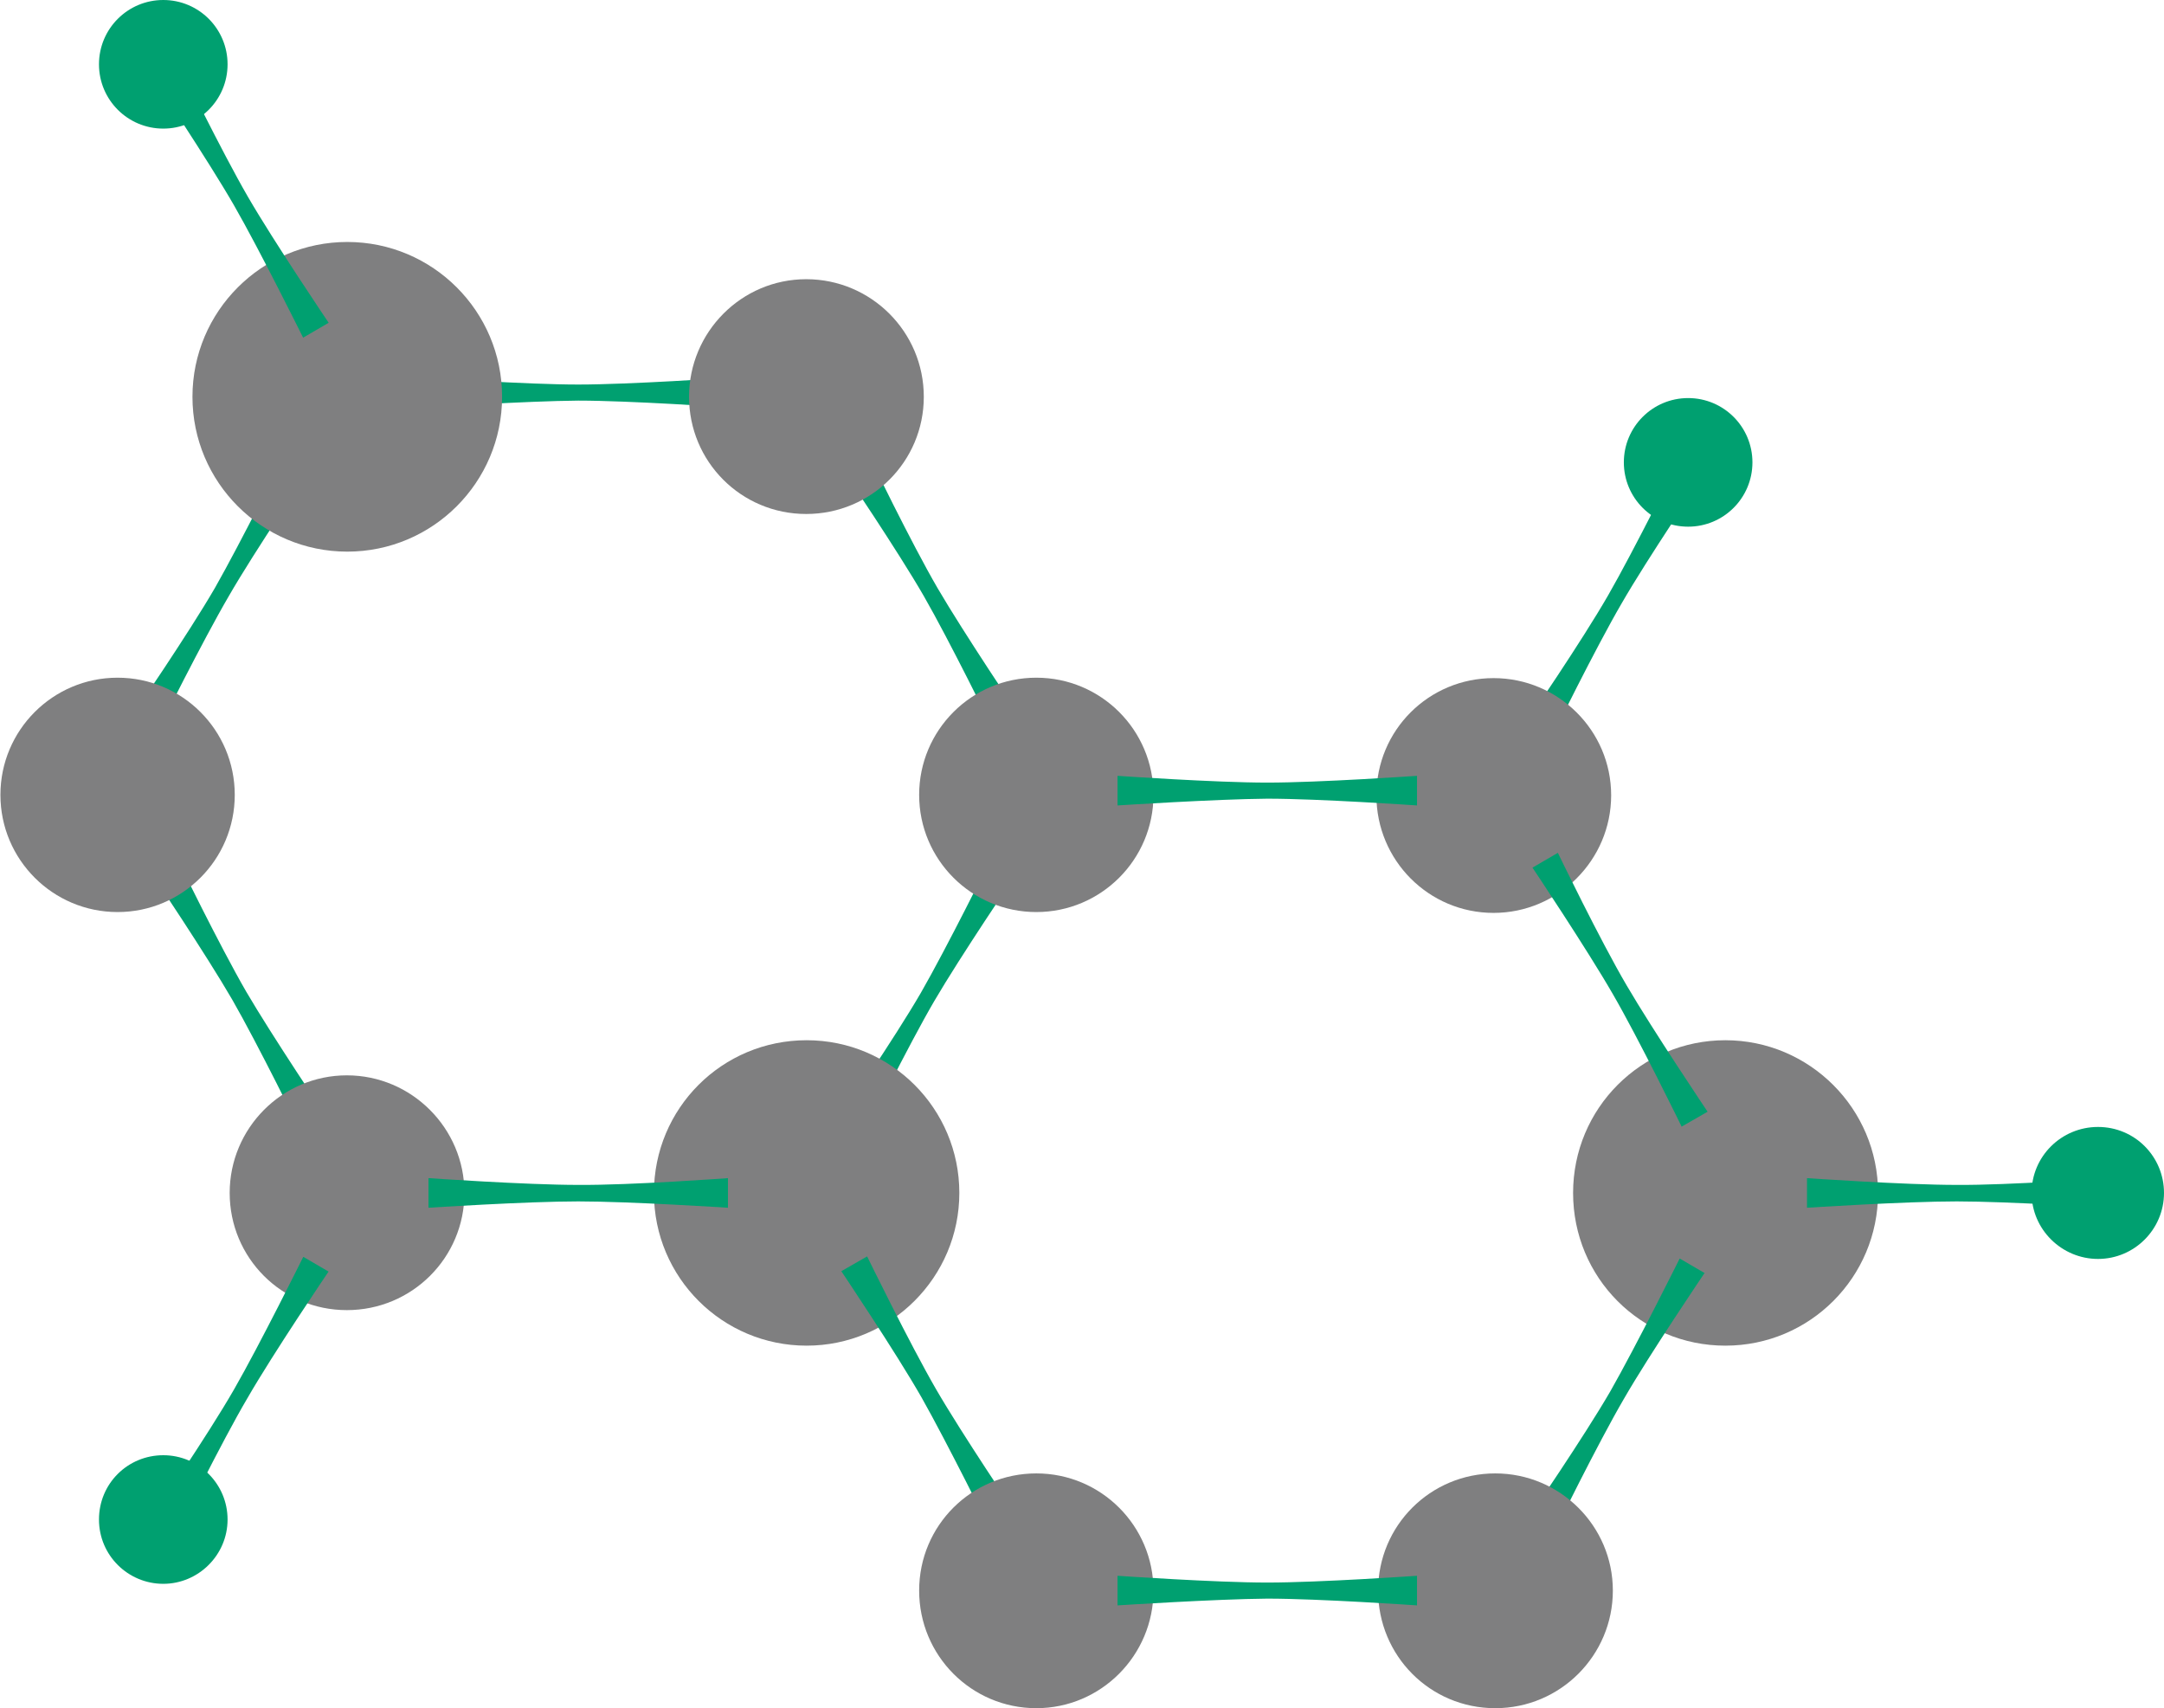
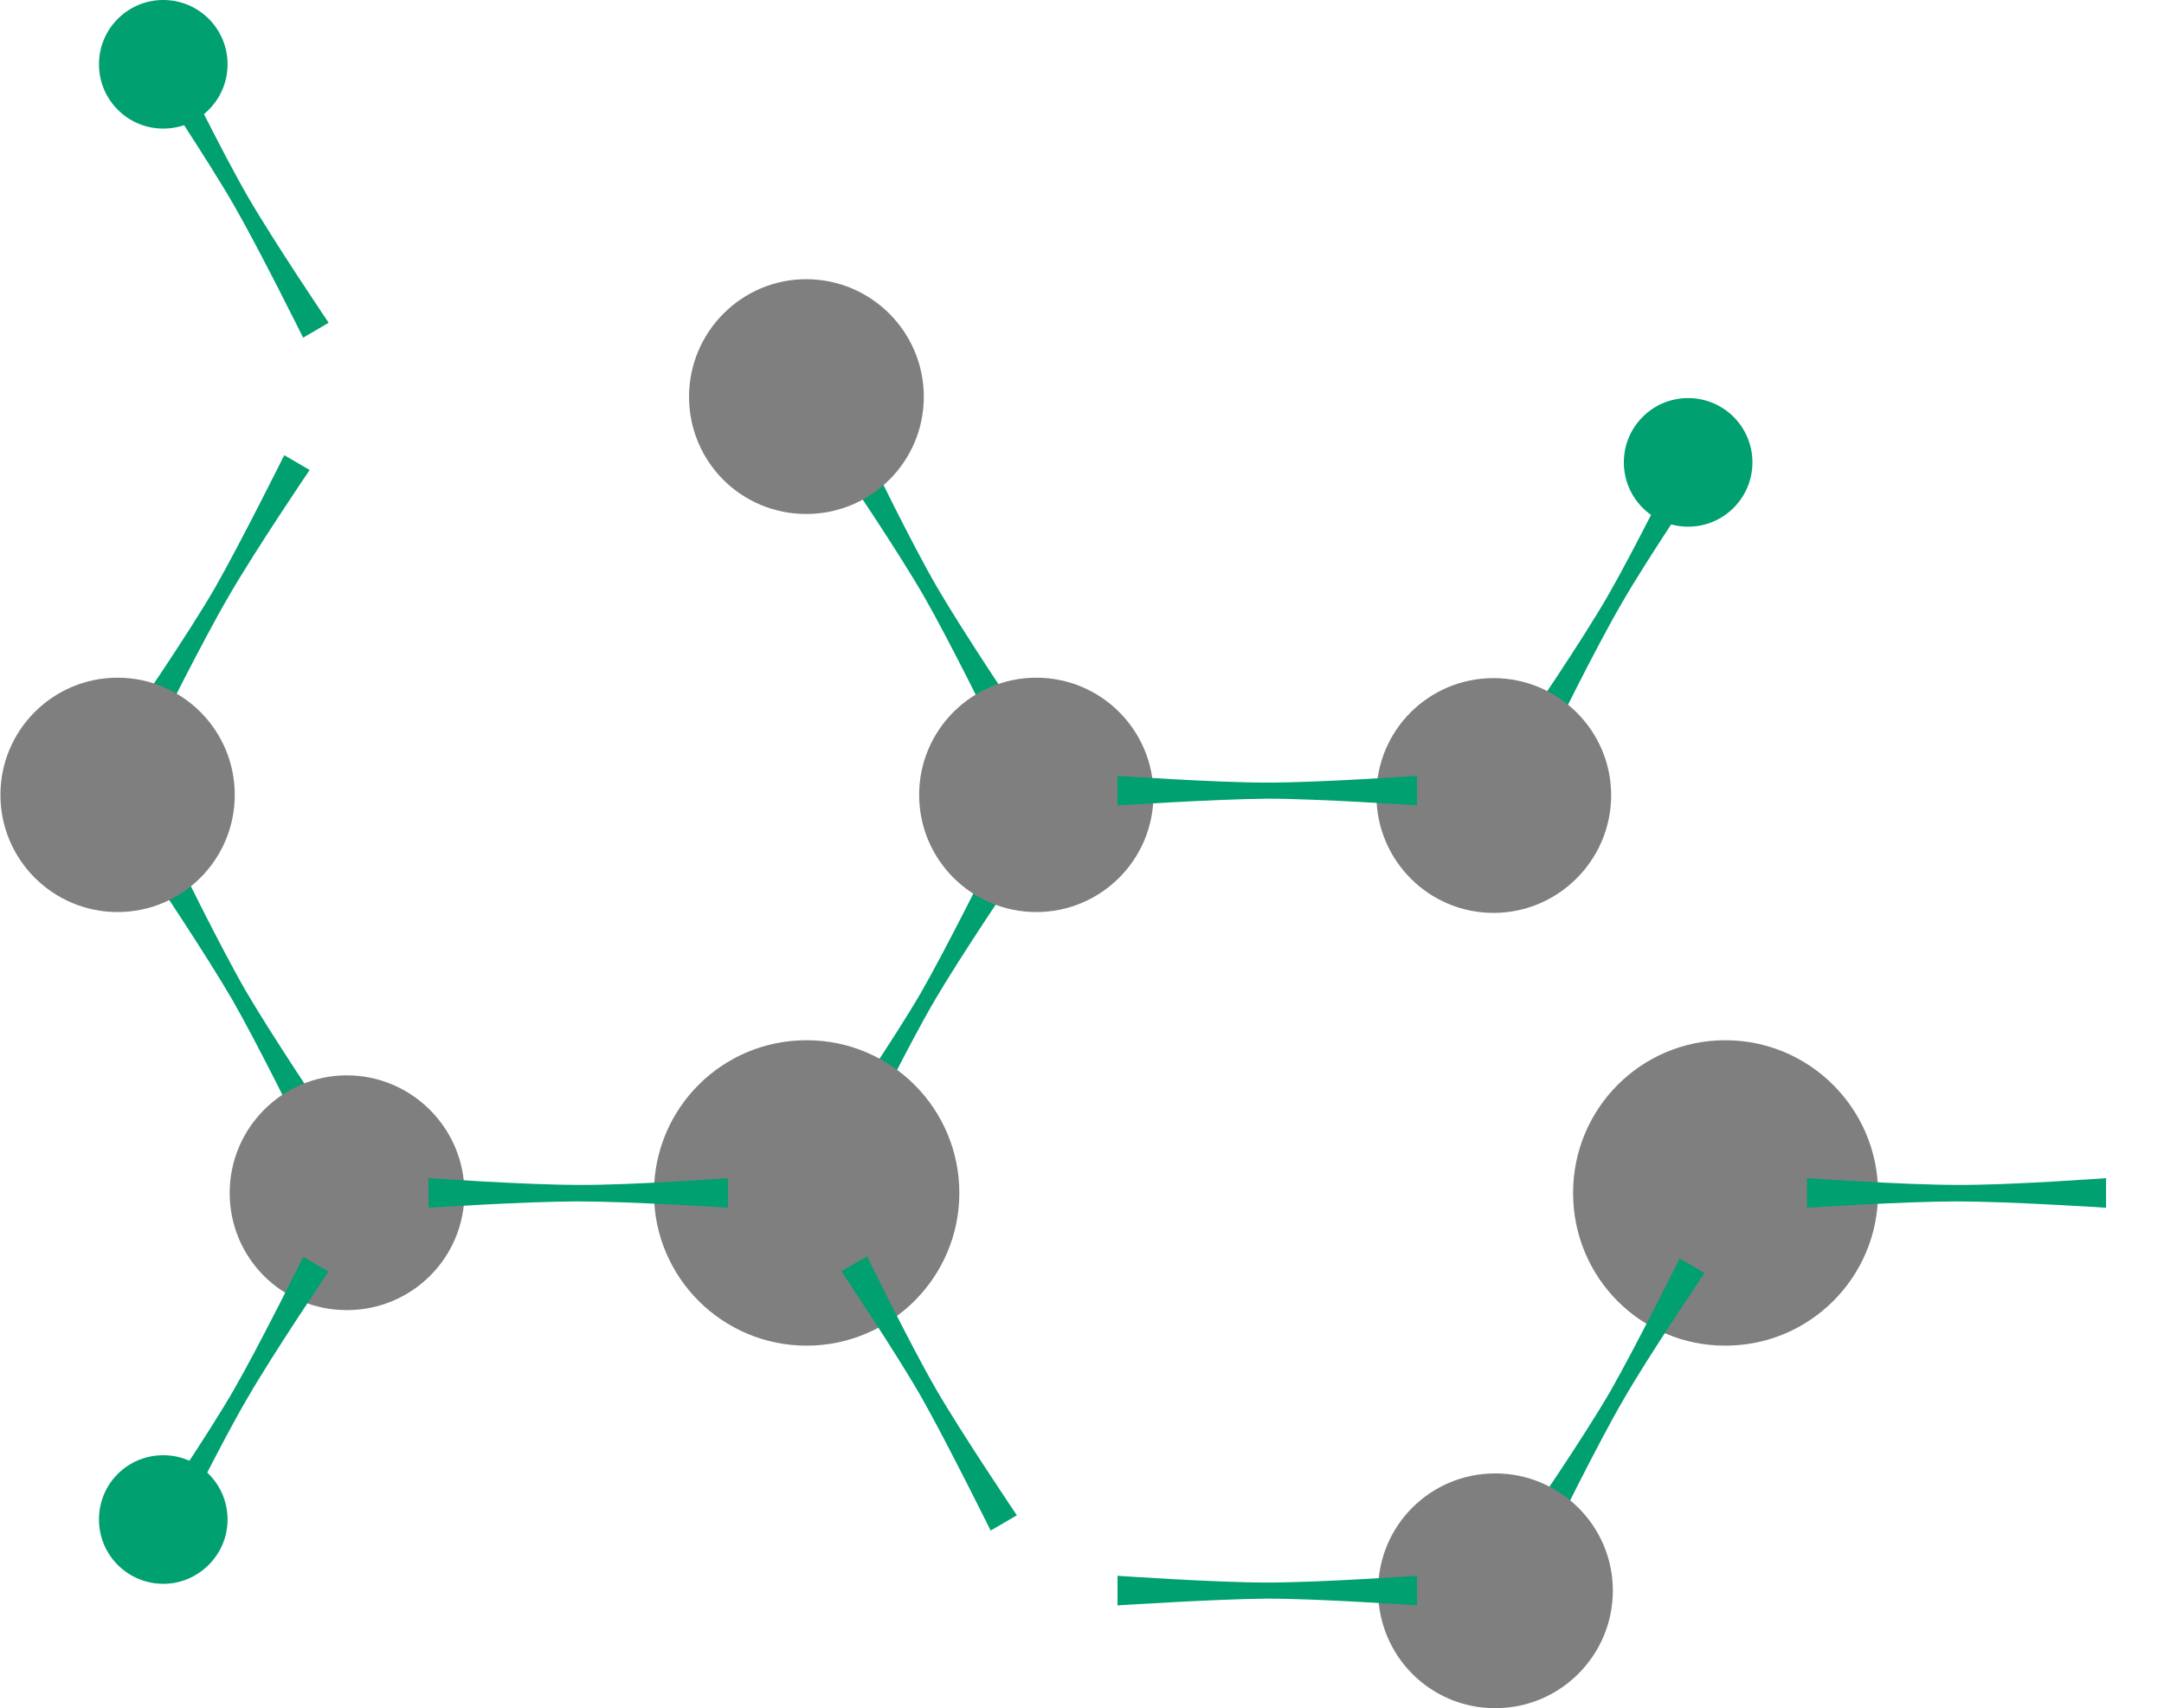
<svg xmlns="http://www.w3.org/2000/svg" id="Laag_1" data-name="Laag 1" viewBox="0 0 51.16 40.38">
  <defs>
    <style>
      .cls-1 {
        fill: #7f7f80;
      }

      .cls-2 {
        fill: #00a070;
      }
    </style>
  </defs>
  <path class="cls-2" d="m7.12,26.77s-1.02-2.08-1.63-3.14c-.62-1.07-1.91-2.99-1.91-2.99l.61-.34s1.01,2.07,1.63,3.14c.62,1.06,1.91,2.98,1.91,2.98l-.61.35Z" />
  <path class="cls-2" d="m23.47,17.23s-1.02-2.08-1.63-3.14c-.61-1.06-1.91-2.98-1.91-2.98l.61-.35s1,2.07,1.63,3.15c.62,1.06,1.91,2.98,1.91,2.98l-.61.35Z" />
  <path class="cls-2" d="m7.32,11.11s-1.3,1.92-1.91,2.98c-.62,1.06-1.65,3.13-1.65,3.13l-.6-.35s1.3-1.9,1.92-2.97c.61-1.07,1.64-3.14,1.64-3.14l.6.35Z" />
  <path class="cls-2" d="m24.01,20.68s-1.3,1.92-1.92,2.98c-.62,1.06-1.64,3.13-1.64,3.13l-.6-.35s1.3-1.9,1.92-2.97c.61-1.06,1.64-3.14,1.64-3.14l.6.35Z" />
-   <path class="cls-2" d="m10.13,9.63s2.31-.15,3.54-.16c1.23,0,3.54.16,3.54.16v-.7s-2.3.16-3.54.16c-1.23,0-3.54-.16-3.54-.16v.7Z" />
-   <path class="cls-1" d="m11.87,9.38c0,2.02-1.64,3.66-3.66,3.66s-3.66-1.64-3.66-3.66,1.64-3.66,3.66-3.66,3.66,1.64,3.66,3.66" />
  <path class="cls-1" d="m21.84,9.38c0,1.53-1.24,2.77-2.78,2.77s-2.77-1.24-2.77-2.77,1.24-2.78,2.77-2.78,2.78,1.24,2.78,2.78" />
  <path class="cls-1" d="m27.27,18.79c0,1.53-1.24,2.77-2.77,2.77s-2.77-1.24-2.77-2.77,1.24-2.77,2.77-2.77,2.77,1.24,2.77,2.77" />
  <path class="cls-1" d="m22.68,28.2c0,1.99-1.62,3.61-3.61,3.61s-3.61-1.61-3.61-3.61,1.61-3.61,3.61-3.61,3.61,1.62,3.61,3.61" />
  <path class="cls-1" d="m10.98,28.2c0,1.53-1.24,2.77-2.78,2.77s-2.77-1.24-2.77-2.77,1.24-2.78,2.77-2.78,2.78,1.25,2.78,2.78" />
  <path class="cls-1" d="m5.55,18.79c0,1.53-1.24,2.77-2.77,2.77s-2.77-1.24-2.77-2.77,1.24-2.77,2.77-2.77,2.77,1.24,2.77,2.77" />
  <path class="cls-2" d="m10.13,28.55s2.31-.15,3.54-.15,3.54.15,3.54.15v-.7s-2.3.17-3.54.16c-1.23,0-3.54-.16-3.54-.16v.7Z" />
-   <path class="cls-2" d="m7.76,30.07s-1.3,1.92-1.91,2.98c-.62,1.05-1.64,3.13-1.64,3.13l-.6-.35s1.3-1.9,1.92-2.98c.61-1.06,1.64-3.14,1.64-3.14l.6.35Z" />
+   <path class="cls-2" d="m7.76,30.07s-1.3,1.92-1.91,2.98c-.62,1.05-1.64,3.13-1.64,3.13l-.6-.35s1.3-1.9,1.92-2.98c.61-1.06,1.64-3.14,1.64-3.14l.6.35" />
  <path class="cls-2" d="m7.17,7.99s-1.03-2.08-1.64-3.14c-.61-1.06-1.9-2.99-1.9-2.99l.6-.35s1.01,2.07,1.63,3.14c.62,1.07,1.91,2.98,1.91,2.98l-.6.35Z" />
  <path class="cls-2" d="m5.38,1.52c0,.84-.68,1.52-1.52,1.52s-1.52-.68-1.52-1.52.68-1.52,1.52-1.52,1.52.68,1.52,1.52" />
  <path class="cls-2" d="m5.38,35.92c0,.84-.69,1.52-1.52,1.52s-1.52-.67-1.52-1.52.68-1.52,1.52-1.52,1.52.68,1.52,1.52" />
-   <path class="cls-2" d="m51.16,28.2c0,.86-.7,1.56-1.56,1.56s-1.57-.7-1.57-1.56.7-1.56,1.57-1.56,1.56.7,1.56,1.56" />
  <path class="cls-1" d="m44.4,28.2c0,1.99-1.61,3.61-3.61,3.61s-3.6-1.61-3.6-3.61,1.61-3.61,3.6-3.61,3.61,1.62,3.61,3.61" />
  <path class="cls-2" d="m42.72,28.55s2.31-.15,3.54-.15,3.53.15,3.53.15v-.7s-2.3.17-3.53.16c-1.23,0-3.54-.16-3.54-.16v.7Z" />
  <path class="cls-2" d="m40.25,11.28s-1.3,1.92-1.91,2.98c-.62,1.06-1.64,3.14-1.64,3.14l-.6-.35s1.3-1.9,1.92-2.98c.61-1.06,1.64-3.14,1.64-3.14l.6.35Z" />
  <path class="cls-2" d="m41.43,10.93c0,.84-.68,1.52-1.52,1.52s-1.52-.68-1.52-1.52.68-1.52,1.52-1.52,1.52.68,1.52,1.52" />
  <path class="cls-1" d="m38.09,18.8c0,1.53-1.25,2.78-2.78,2.78s-2.77-1.24-2.77-2.78,1.24-2.77,2.77-2.77,2.78,1.24,2.78,2.77" />
  <path class="cls-2" d="m23.42,36.18s-1.03-2.08-1.63-3.14c-.61-1.07-1.9-2.99-1.9-2.99l.61-.35s1.01,2.07,1.63,3.14c.62,1.07,1.91,2.98,1.91,2.98l-.6.35Z" />
-   <path class="cls-2" d="m39.76,26.64s-1.02-2.09-1.63-3.14c-.61-1.06-1.9-2.99-1.9-2.99l.6-.35s1,2.07,1.63,3.14c.62,1.06,1.91,2.98,1.91,2.98l-.61.35Z" />
  <path class="cls-2" d="m40.3,30.09s-1.3,1.92-1.91,2.98c-.62,1.06-1.64,3.14-1.64,3.14l-.6-.35s1.3-1.9,1.92-2.97c.61-1.07,1.64-3.14,1.64-3.14l.6.35Z" />
  <path class="cls-2" d="m26.42,19.04s2.32-.15,3.54-.16c1.23,0,3.54.16,3.54.16v-.7s-2.3.16-3.54.16c-1.23,0-3.54-.16-3.54-.16v.7Z" />
  <path class="cls-1" d="m38.13,37.6c0,1.53-1.24,2.78-2.78,2.78s-2.77-1.24-2.77-2.78,1.24-2.77,2.77-2.77,2.78,1.24,2.78,2.77" />
-   <path class="cls-1" d="m27.27,37.6c0,1.53-1.24,2.78-2.77,2.78s-2.77-1.24-2.77-2.78,1.24-2.77,2.77-2.77,2.77,1.24,2.77,2.77" />
  <path class="cls-2" d="m26.42,37.95s2.32-.15,3.54-.16c1.23,0,3.54.16,3.54.16v-.7s-2.3.16-3.54.16c-1.23,0-3.54-.16-3.54-.16v.7Z" />
</svg>